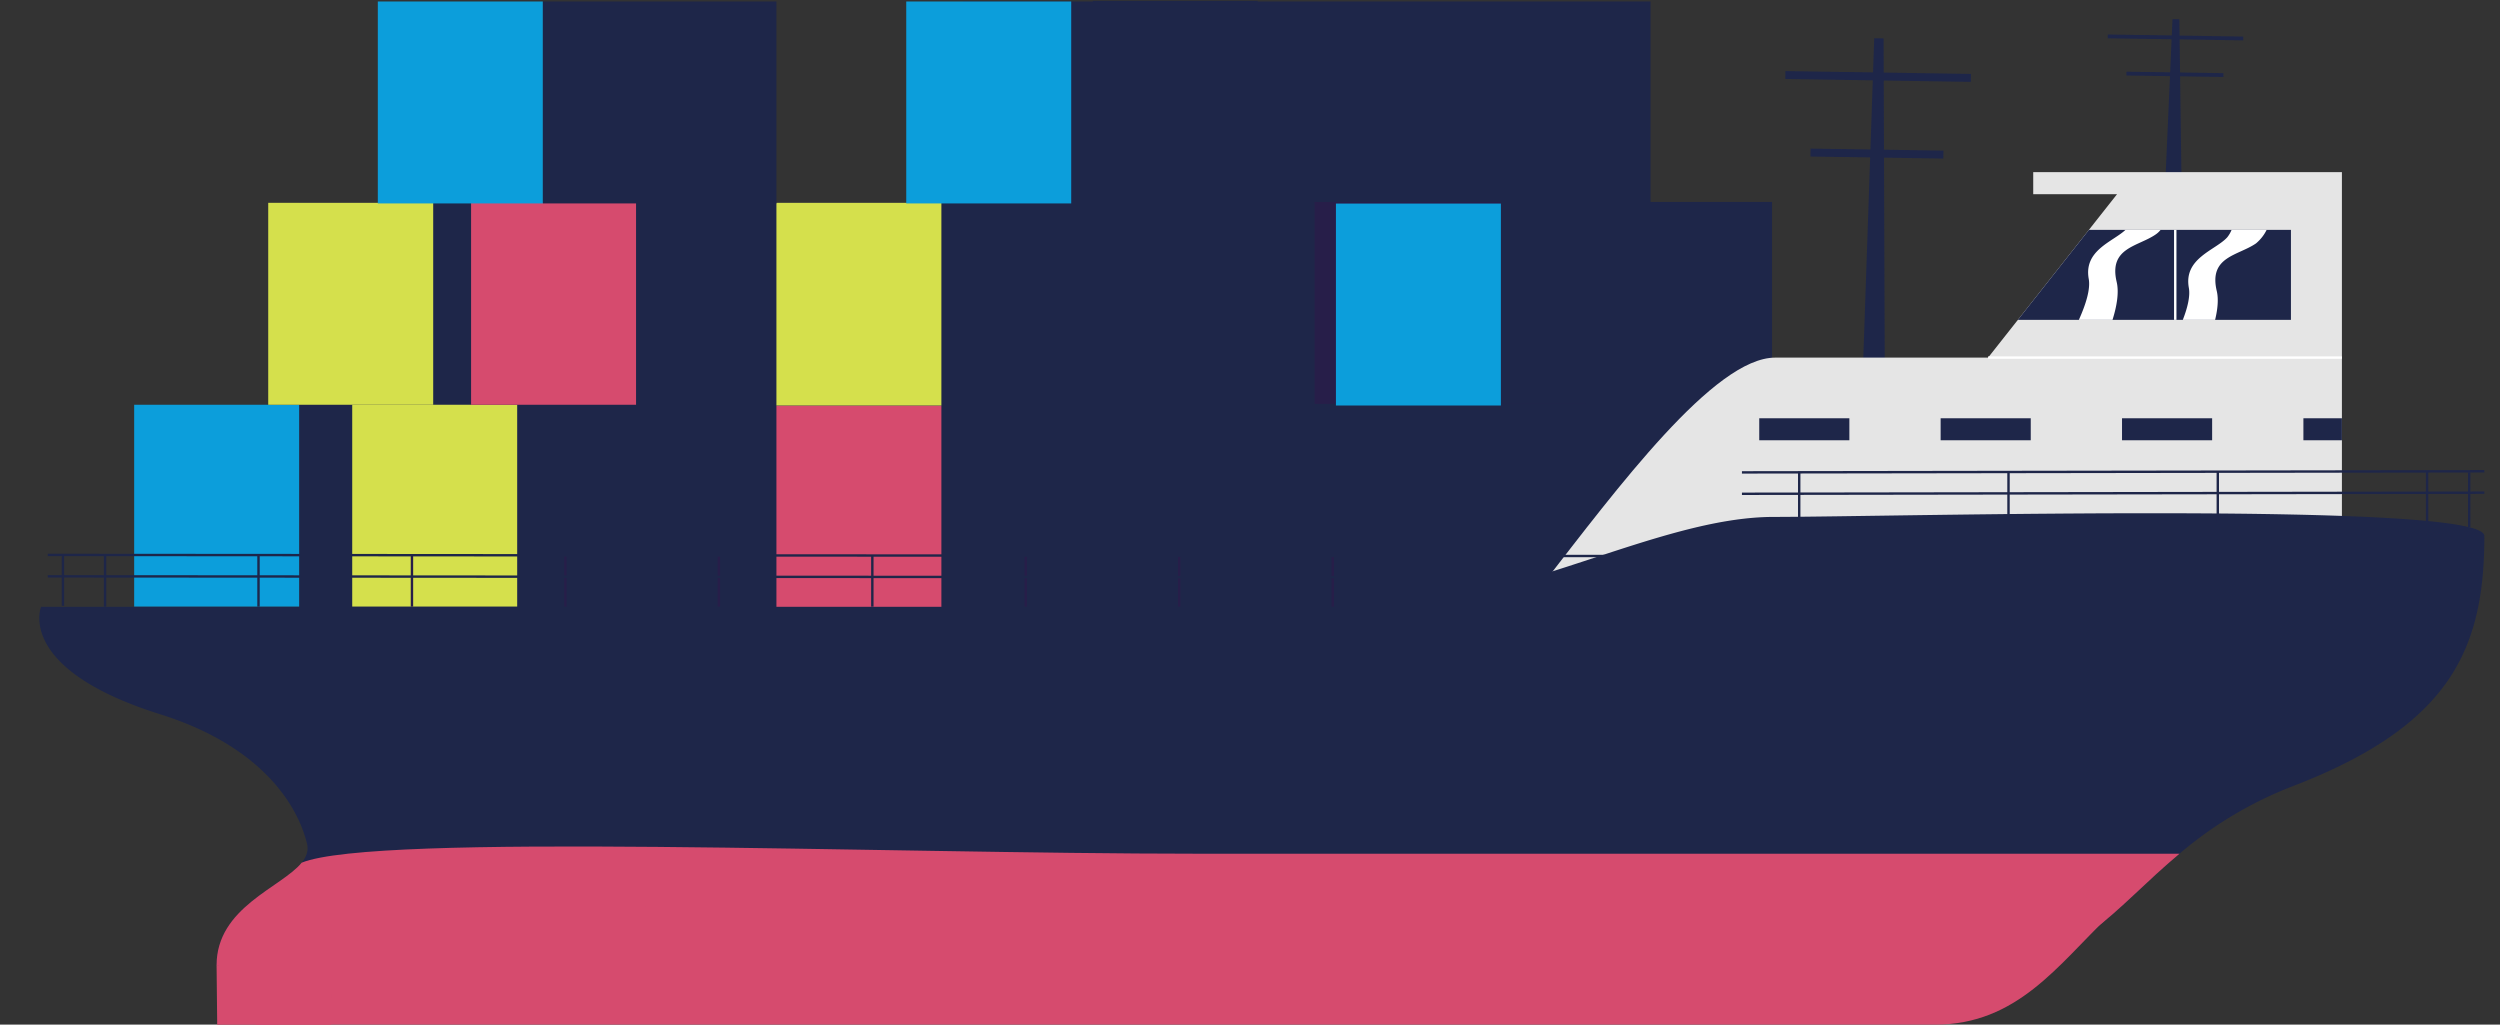
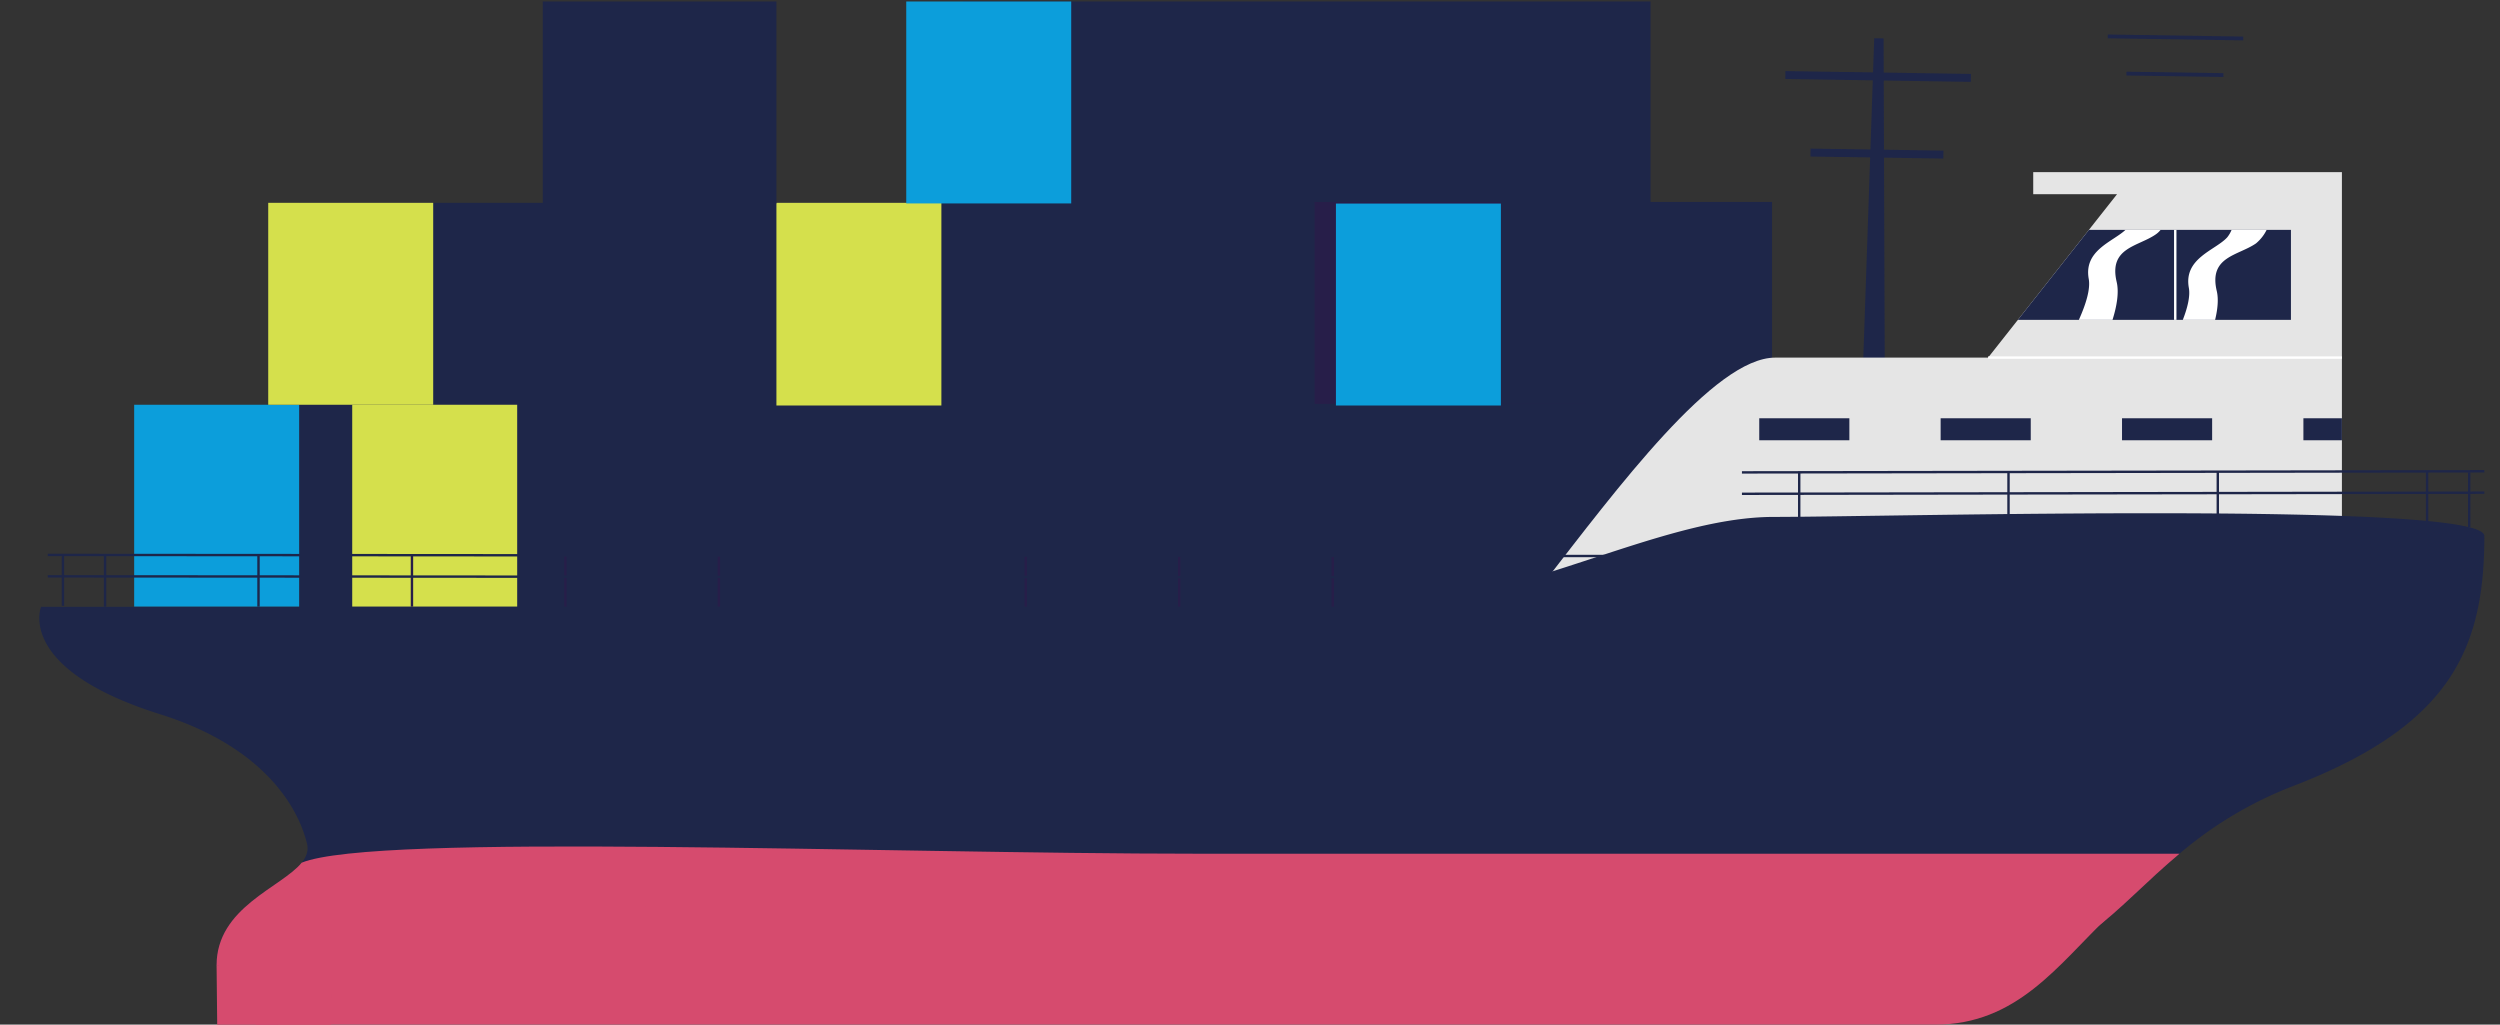
<svg xmlns="http://www.w3.org/2000/svg" width="1039.533" height="426.051">
  <rect width="100%" height="100%" fill="#333333" stroke="none" />
  <defs>
    <clipPath id="a">
      <path d="M0 0h1039.533v426.05H0z" fill="none" />
    </clipPath>
  </defs>
  <path fill="#1e2649" d="M400.396.62H686.3v86.422H400.396z" />
  <path fill="#1e2649" d="M124.383 84.335h457.349v173.718H124.383z" />
  <path fill="#0c9edb" d="M55.789 168.302h68.595v83.969H55.789z" />
  <path fill="#d5e04c" d="M146.457 168.302h68.595v83.969h-68.595z" />
  <path fill="#d5e04c" d="M111.534 84.335h68.595v83.969h-68.595z" />
-   <path fill="#d64b6e" d="M195.883 84.335h68.595v83.969h-68.595zm126.964 84.337h68.595v83.969h-68.595z" />
  <path d="M400.398 168.672h68.595v83.969h-68.595zm77.55 0h68.595v83.969h-68.595zm103.785-42.042h155.1v125.275h-155.1z" fill="#1e2649" />
  <path fill="#1e2649" d="M555.498 168.304h68.595v83.969h-68.595z" />
  <path fill="#d5e04c" d="M322.847 84.335h68.595v84.279h-68.595z" />
  <path fill="#1e2649" d="M400.398 84.335h68.595v83.969h-68.595z" />
  <path fill="#271e49" d="M546.542 83.968h112.74v83.969h-112.74z" />
  <path fill="#1e2649" d="M477.948 84.335h68.595v83.969h-68.595zm146.145-.367h112.74v83.969h-112.74z" />
  <path d="M555.498 84.646h68.595v83.969h-68.595zM376.828.62h68.596v83.969h-68.596z" fill="#0c9edb" />
  <path fill="#1e2649" d="M225.692.62h97.155v83.969h-97.155z" />
-   <path fill="#0c9edb" d="M157.099.62h68.595v83.969h-68.595z" />
-   <path d="M454.379.367h68.595v83.969h-68.595zM907.13 77.623l-6.845-.1 3.066-69.563 2.846.043z" fill="#1e2649" />
  <path fill="#1e2649" d="M876.421 15.928l.024-1.582 56.329.862-.025 1.582zm7.762 15.465l.024-1.582 40.336.618-.024 1.581zM783.734 161.438l-9.375-.143 4.966-145.386 3.9.06z" />
  <path fill="#1e2649" d="M742.352 32.863l.05-3.306 77.148 1.183-.051 3.305zm10.46 32.229l.05-3.306 55.244.846-.05 3.306z" />
  <g clip-path="url(#a)">
    <path d="M880.304 80.741l-53.636 67.961h-88.507c-25.329 0-65.491 54.07-96.855 94.47h332.493V80.741zm-34.863-9.161h128.357v9.161H845.441z" fill="#e5e5e5" />
    <path d="M952.604 95.595v37.4h-113.54l29.525-37.4z" fill="#1e2649" />
    <path d="M942.495 95.595a17.266 17.266 0 01-4.41 5.606c-7.43 5.158-19.748 5.4-16.325 19.808.792 3.349.389 7.534-.688 11.989h-13.426c1.988-5.1 3.125-9.867 2.511-13.29-2.272-12.393 11.107-15.652 15.951-21.019a12.221 12.221 0 001.809-3.095zm-44.097 0a9.286 9.286 0 01-1.913 1.809c-7.4 5.2-19.718 5.427-16.355 19.793 1.031 4.29.12 9.941-1.719 15.8h-13.993c2.915-6.473 4.888-12.782 4.1-17.057-2.123-11.87 9.971-15.383 15.278-20.346zm6.6 37.399h-1v-37.4h1zm68.799 16.208H826.668v-1h147.129z" fill="#fff" />
    <path fill="#1e2649" d="M731.52 173.915h37.473v9.149H731.52zm75.422 0h37.473v9.149h-37.473zm75.422 0h37.473v9.149h-37.473zm75.424 0h16.011v9.149h-16.011zm75.242 48.921c0 46.746-13.828 78.738-79.485 104a162.511 162.511 0 00-47.27 28.149c-27.387 22.857-42.187 46.373-78.274 46.373H90.045c0-24.113 27.028-32.35 35.4-42.65 1.973-2.437 2.915-4.993 2.212-7.893-4.2-17.266-20.256-41.021-60.978-53.787-60.32-18.926-49.6-44.713-49.6-44.713h552.285c59.9 0 119.8-37.373 168.179-37.373s295.487-6.682 295.487 7.893" />
    <path d="M906.275 354.988c-27.387 22.857-42.187 46.373-78.274 46.373H90.045c0-24.113 27.028-32.35 35.4-42.65 31.035-12.527 239.428-3.722 372.954-3.722z" fill="#d64b6e" />
    <path d="M876.544 381.282c-20.672 19.8-37.726 44.769-71.871 44.769H106.439c0-24.113 25.573-32.35 33.494-42.65 29.364-12.527 226.54-3.722 352.879-3.722" fill="#d64b6e" />
    <path d="M804.673 426.551H105.939v-.5a31.146 31.146 0 017.621-20.53c4.432-5.359 10.185-9.559 15.26-13.266 4.3-3.142 8.368-6.11 10.717-9.164l.08-.1.12-.051a52.7 52.7 0 0111.705-2.882c4.928-.774 11.163-1.438 18.532-1.974 13.581-.988 31.161-1.579 53.745-1.807 7.2-.073 14.728-.106 22.521-.106 37.61 0 81.4.764 123.99 1.508 42.168.736 85.771 1.5 122.584 1.5v1c-36.822 0-80.429-.761-122.6-1.5-42.584-.743-86.375-1.508-123.973-1.508-7.793 0-15.314.033-22.51.105-22.563.228-40.122.818-53.682 1.8-7.341.534-13.548 1.195-18.449 1.964a52.625 52.625 0 00-11.349 2.763c-2.446 3.13-6.524 6.107-10.838 9.257-5.028 3.672-10.728 7.833-15.08 13.1a30.2 30.2 0 00-7.388 19.388h697.73a60.9 60.9 0 0019.021-2.913 64.512 64.512 0 0015.767-7.687c9.695-6.38 18.1-15.057 26.227-23.447 3.408-3.518 6.932-7.156 10.51-10.584l.692.722c-3.565 3.415-7.082 7.046-10.484 10.557-8.166 8.429-16.609 17.146-26.4 23.587a65.5 65.5 0 01-16.009 7.8 60.444 60.444 0 01-9.184 2.188 65.626 65.626 0 01-10.142.78z" fill="rgba(0,0,0,0)" />
    <path d="M748.637 217.751h-1V196.4h1zm87.025.029h-1v-21.351h1zm87.026-.293h-1v-21.351h1zm87.025 0h-1v-21.351h1z" fill="#1e2649" />
    <path d="M724.32 196.925v-1l308.709-.46v1zm0 8.899v-1l308.709-.46v1z" fill="#1e2649" />
    <path d="M1027.22 219.235h-1v-22.807h1zM44.178 252.271h-1V230.92h1zm63.81 0h-1V230.92h1z" fill="#1e2649" />
    <path d="M171.798 252.271h-1V230.92h1zm63.811 0h-1V230.92h1zm63.81 0h-1V230.92h1z" fill="#271e49" />
    <path d="M363.229 252.271h-1V230.92h1z" fill="#1e2649" />
    <path d="M427.04 252.271h-1V230.92h1zm63.81 0h-1V230.92h1zm63.81 0h-1V230.92h1z" fill="#271e49" />
-     <path d="M618.471 252.271h-1V230.92h1z" fill="#1e2649" />
    <path d="M680.461 231.709l-660.6-.46v-1l660.6.46zm0 8.898l-660.6-.46v-1l660.6.46z" fill="#1e2649" />
    <path d="M26.671 251.905h-1v-20.693h1z" fill="#1e2649" />
    <path d="M90.056 401.303l47.61-1.431.026 26.192-47.376.042z" fill="#d64b6e" />
  </g>
</svg>